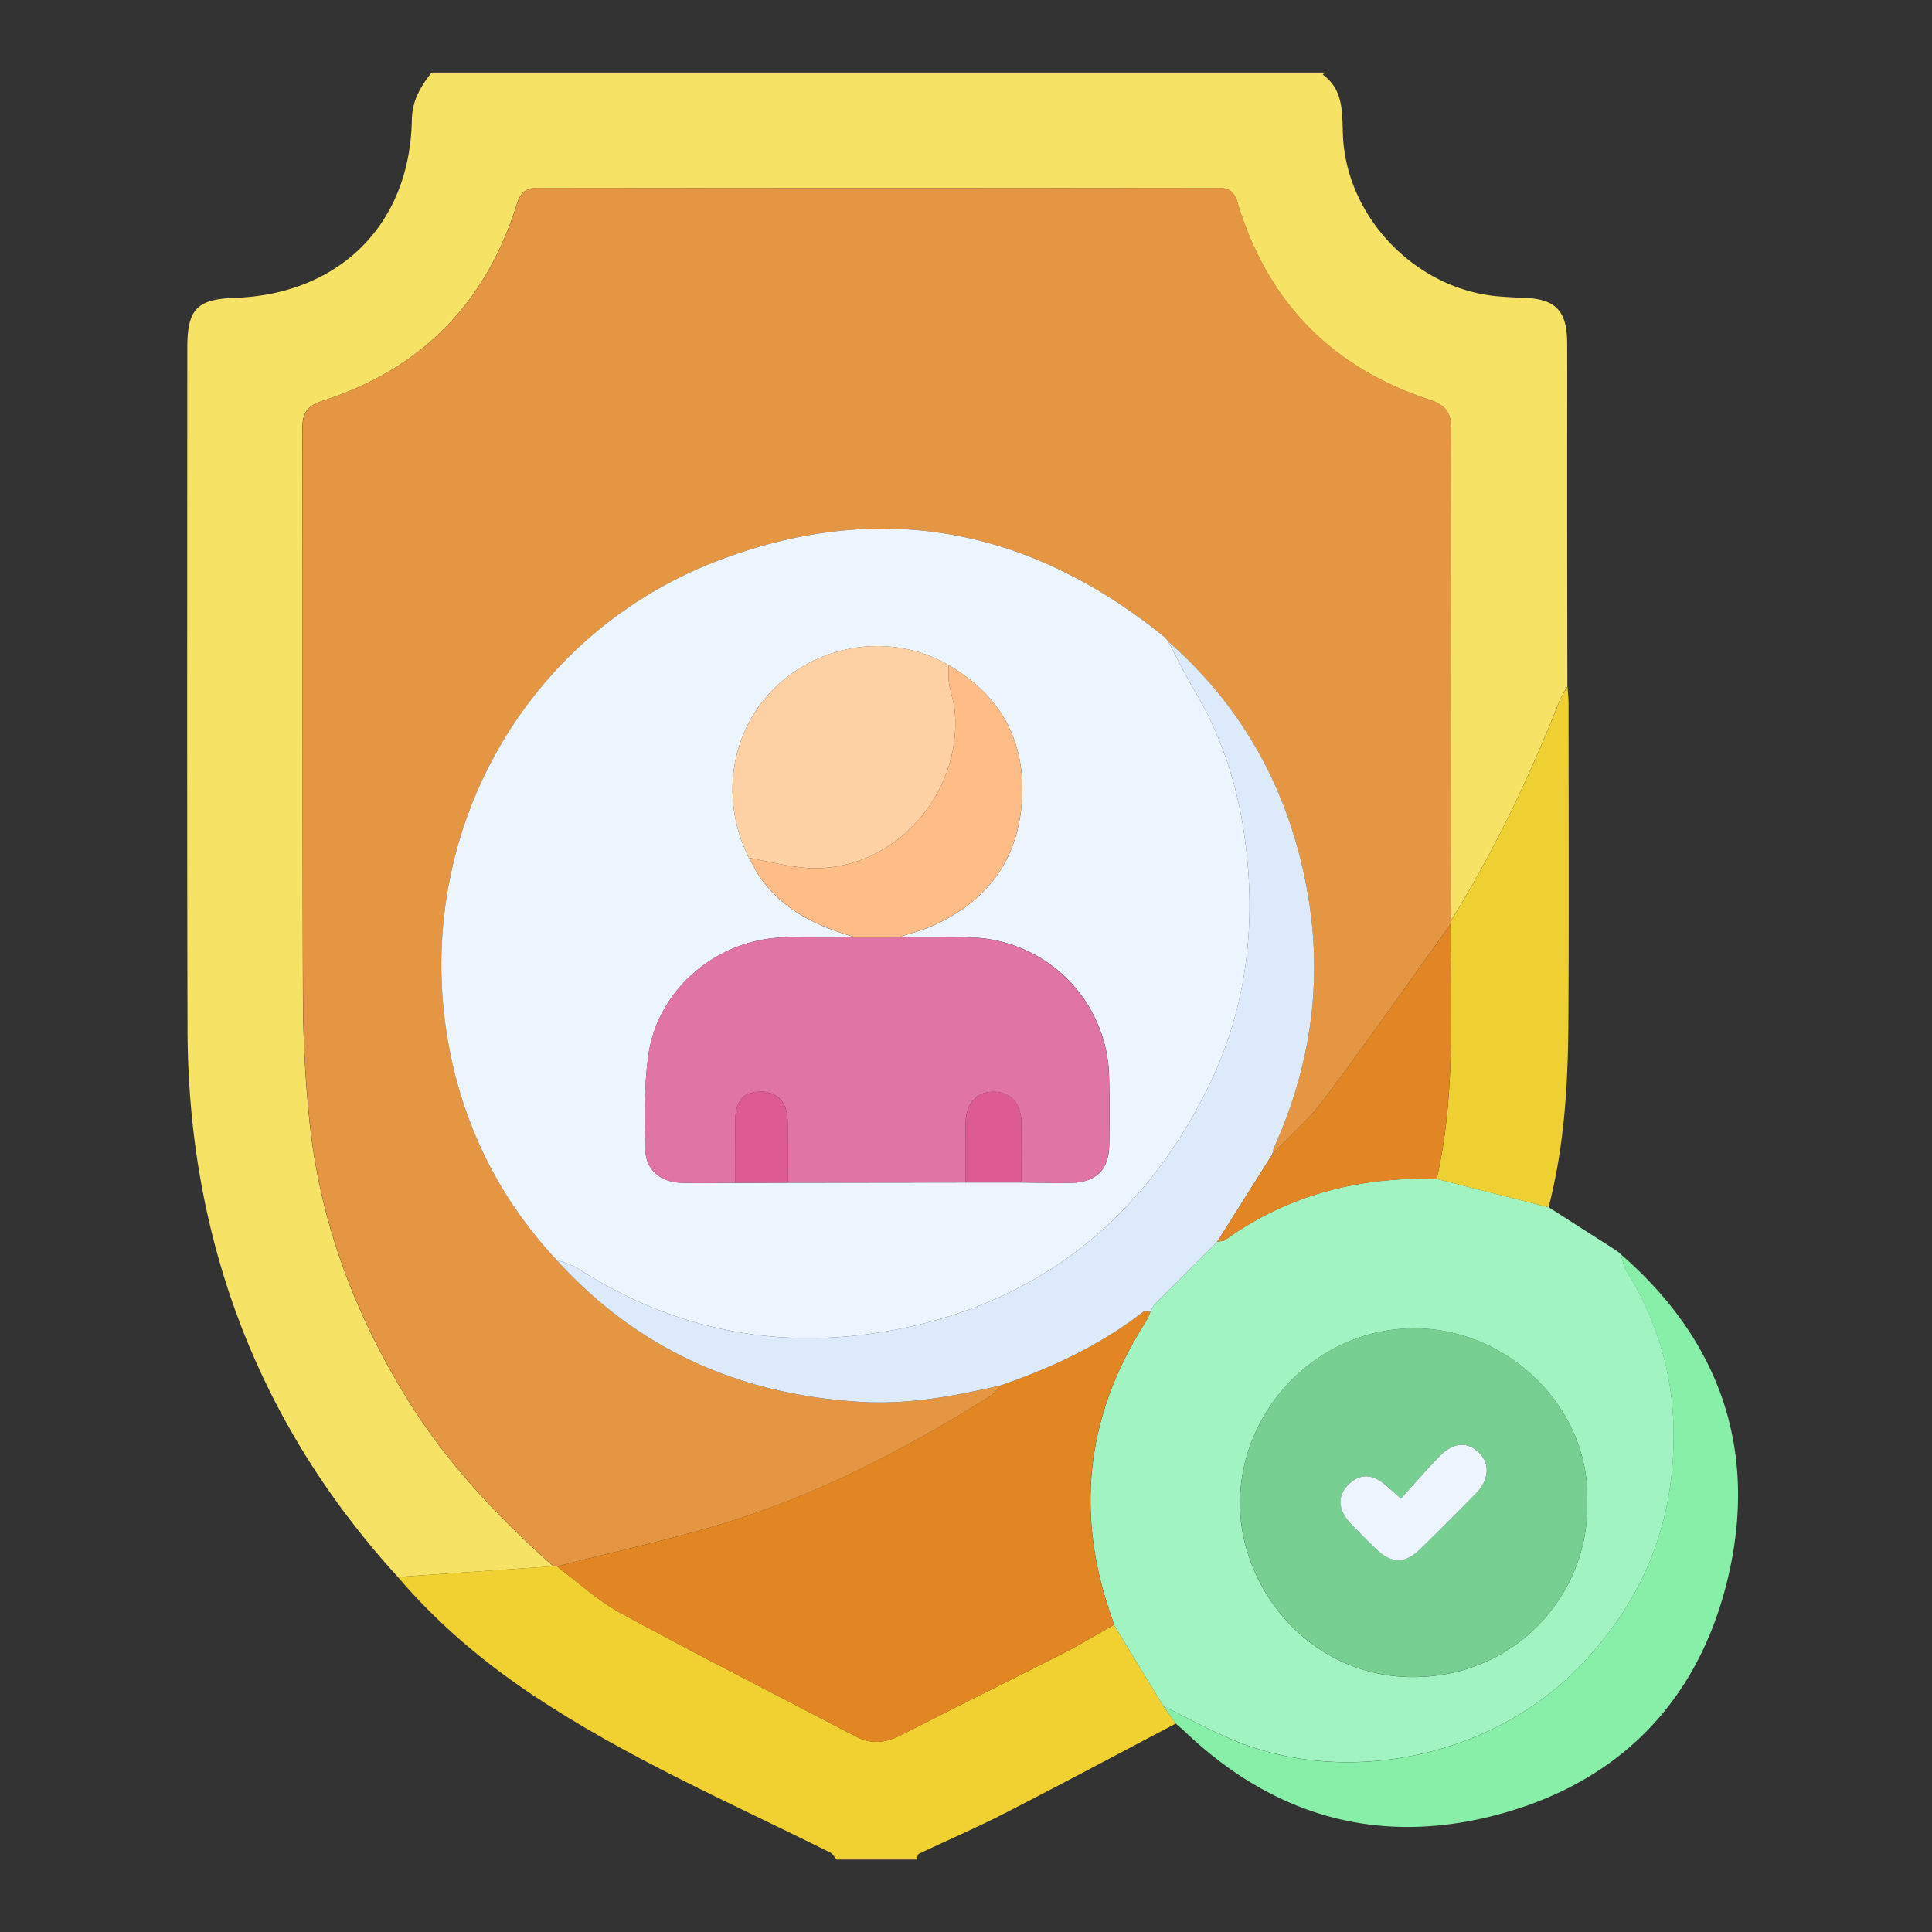
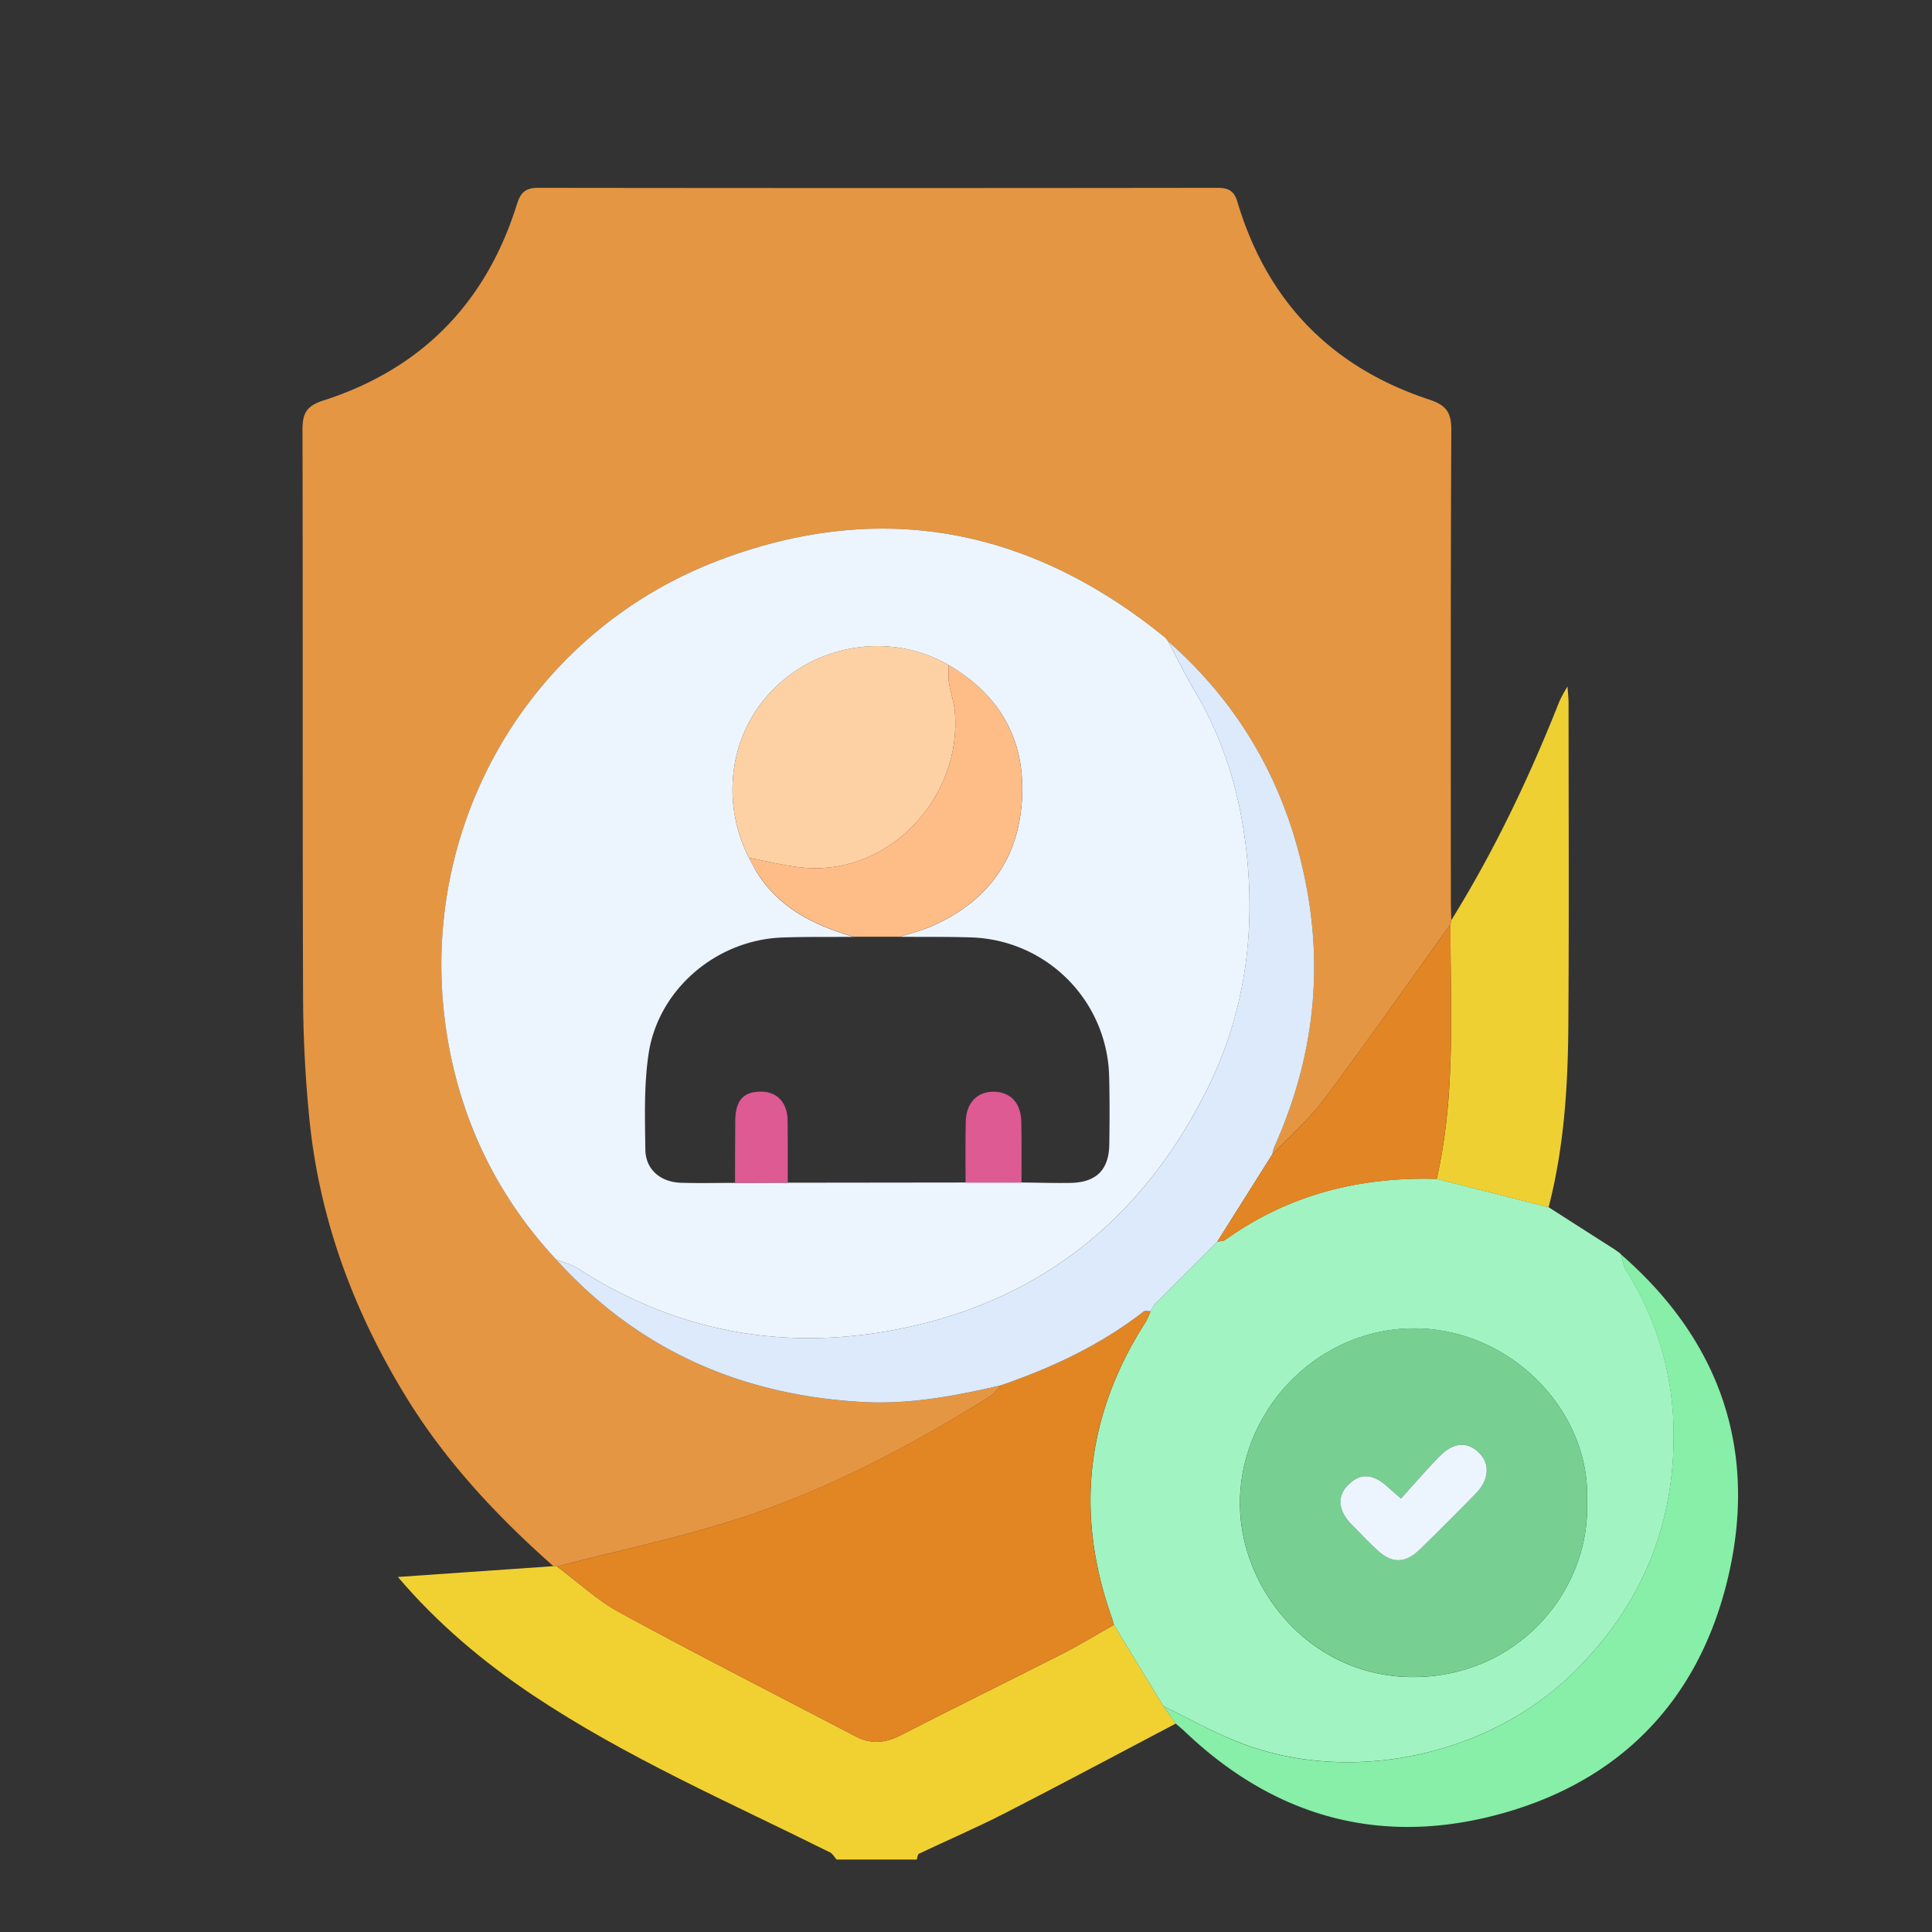
<svg xmlns="http://www.w3.org/2000/svg" id="Layer_1" data-name="Layer 1" viewBox="0 0 1000 1000">
  <rect x="0" y="0" width="1000" height="1000" fill="#333333" stroke="none" />
  <defs>
    <style>.cls-1{fill:none;}.cls-2{fill:#f6e264;}.cls-3{fill:#f1d132;}.cls-4{fill:#a1f4c2;}.cls-5{fill:#87efa7;}.cls-6{fill:#efd032;}.cls-7{fill:#e59642;}.cls-8{fill:#e28523;}.cls-9{fill:#77d092;}.cls-10{fill:#dceafb;}.cls-11{fill:#e28524;}.cls-12{fill:#ecf5fd;}.cls-13{fill:#e075a5;}.cls-14{fill:#fdd1a4;}.cls-15{fill:#febd87;}.cls-16{fill:#dd5a93;}</style>
  </defs>
  <rect class="cls-1" width="1000" height="1000" />
-   <path class="cls-2" d="M205.94,816.24c-59.06-64.77-94.53-140.57-105.44-227.55a473,473,0,0,1-3.44-57.56c-.29-117-.13-234-.11-351.08,0-20,4.92-25.2,24.63-25.88,54.21-1.89,90.62-38.07,91.59-92.12.19-10.22,4.58-17.28,10.25-24.5H685.86l-1.21,1.05c10.74,7.84,10,19.31,10.42,30.83,1.5,43,37.95,80.63,80.92,84,4.19.33,8.4.59,12.61.72,16.5.5,22.5,6.6,22.56,23.4.08,20.76,0,41.52,0,62.28q0,57.73.13,115.49a67.14,67.14,0,0,0-4.17,7.61c-15.54,39.33-33.62,77.4-56,113.37-.08-3.91-.24-7.82-.24-11.73,0-80.69-.16-161.37.23-242,0-9.13-2.75-12.86-11.42-15.72-50.78-16.74-84-51-99.3-102.36-1.73-5.78-4.72-7.25-10.35-7.24q-175.67.19-351.34,0c-6.48,0-9.21,2.05-11.22,8.47-15.91,51-49.33,85.29-100.23,101.62-8.77,2.82-10.79,6.68-10.77,15.09.25,97.24,0,194.48.3,291.72a660.28,660.28,0,0,0,3.42,66.55c5.36,51.07,22.86,98.14,49.6,141.88,20.58,33.67,47.2,62.07,76.56,88.11Z" />
  <path class="cls-3" d="M205.94,816.24l80.48-5.59,1.85.12c10.8,8.06,20.83,17.54,32.55,23.91,40.4,22,81.4,42.81,122.15,64.12,7.87,4.11,15.26,3.45,23.13-.59C493.93,883.94,522,870.16,549.88,856c9.09-4.63,17.81-10,26.7-15l25.65,42.15,6.39,8.94c-29.53,15.53-58.94,31.27-88.63,46.49-14.54,7.45-29.6,13.89-44.36,20.92-.69.33-.76,1.94-1.12,3H433c-1.09-1.25-1.95-3-3.32-3.67-52-25.91-105.54-49.12-154.06-81.54C249.8,860,226.14,840,205.94,816.24Z" />
  <path class="cls-4" d="M602.23,883.15,576.58,841c-.44-1.44-.82-2.9-1.32-4.31Q546.92,756.14,593,684.26a41.71,41.71,0,0,0,2.51-5.56l-.12.15,2-3.47,32.65-32.69c1.42-.29,3.14-.17,4.22-1,32.74-23.43,69.54-32.67,109.35-31.51l57.93,14.66,34.18,21.86,2.69,1.91.47.43c1,3,1.35,6.3,3,8.87a158,158,0,0,1,24.38,82.8c.68,48.86-16.79,90.65-52,125.17-44.7,43.79-118,58.86-175.69,34.8C626.13,895.56,614.31,889,602.23,883.15ZM821.46,777.3c2.11-46.63-39.47-90-90-89.73-49.83.28-89.68,42.52-89.67,90.49,0,44.75,36.84,90.42,90.36,90C786.78,867.52,823.19,822.49,821.46,777.3Z" />
  <path class="cls-5" d="M602.23,883.15c12.08,5.89,23.9,12.41,36.28,17.58,57.66,24.06,131,9,175.69-34.8,35.23-34.52,52.7-76.31,52-125.17A158,158,0,0,0,841.84,658c-1.6-2.57-2-5.9-3-8.87,51.59,44.8,71.1,101.57,55.6,167.33-15.43,65.47-58.27,108.1-124,124-59.8,14.43-112.55-1.69-157.13-44.17-1.51-1.44-3.14-2.76-4.71-4.13Z" />
  <path class="cls-6" d="M801.55,624.89l-57.93-14.66c10-43.51,7.06-87.72,7.15-131.77l.41-2.14c22.33-36,40.41-74,56-113.37a67.14,67.14,0,0,1,4.17-7.61c.19,3,.54,6,.54,9,0,55.95.27,111.89-.13,167.83C811.49,563.34,809.44,594.46,801.55,624.89Z" />
  <path class="cls-5" d="M838.42,648.66l-2.69-1.91Z" />
  <path class="cls-7" d="M751.18,476.32c-.14.71-.27,1.43-.41,2.14-21.72,30.2-43.08,60.67-65.36,90.45-7.78,10.4-17.84,19.09-26.85,28.56a18.62,18.62,0,0,1,.85-3.46c19.15-42.47,25.47-86.72,17.26-132.63-9.18-51.3-32.69-94.87-72.09-129.47a13.59,13.59,0,0,0-1.68-2.06C533.43,273.42,456.12,258.13,372.15,290c-99,37.56-156.78,138.74-141.11,243.42,6.76,45.15,25.58,84.91,56.85,118.49,42.27,46.84,95.57,70.13,158,73.73,24.48,1.42,48.36-3,72.07-8.54-1.82,1.9-3.34,4.28-5.5,5.63-41.92,26.2-85.55,49.19-132.74,64.16-30,9.5-60.91,16-91.42,23.89l-1.85-.12c-29.36-26-56-54.44-76.56-88.11-26.74-43.74-44.24-90.81-49.6-141.88a660.28,660.28,0,0,1-3.42-66.55c-.35-97.24-.05-194.48-.3-291.72,0-8.41,2-12.27,10.77-15.09,50.9-16.33,84.32-50.63,100.23-101.62,2-6.42,4.74-8.48,11.22-8.47q175.68.23,351.34,0c5.63,0,8.62,1.46,10.35,7.24,15.28,51.32,48.52,85.62,99.3,102.36,8.67,2.86,11.46,6.59,11.42,15.72-.39,80.68-.24,161.36-.23,242.05C750.94,468.5,751.1,472.41,751.18,476.32Z" />
  <path class="cls-8" d="M288.27,810.77c30.51-7.86,61.43-14.39,91.42-23.89,47.19-15,90.82-38,132.74-64.16,2.16-1.35,3.68-3.73,5.5-5.63,26.53-9.14,51.71-20.88,74-38.24.77-.6,2.38-.12,3.6-.15a41.71,41.71,0,0,1-2.51,5.56q-46.23,71.88-17.76,152.43c.5,1.41.88,2.87,1.32,4.31-8.89,5-17.61,10.34-26.7,15-27.86,14.19-55.95,28-83.78,42.24-7.87,4-15.26,4.7-23.13.59-40.75-21.31-81.75-42.17-122.15-64.12C309.1,828.31,299.07,818.83,288.27,810.77Z" />
  <path class="cls-9" d="M821.46,777.3c1.73,45.19-34.68,90.22-89.28,90.71-53.52.47-90.36-45.2-90.36-90,0-48,39.84-90.21,89.67-90.49C782,687.29,823.57,730.67,821.46,777.3Zm-96.32-1.64-7.07-6.28c-7.26-6.52-14-6.94-19.91-1.24s-5.76,13.34,1.11,20.59c4.34,4.57,8.79,9,13.38,13.36,7.64,7.19,14.53,7.31,22.11,0q14.91-14.39,29.3-29.29c6.74-6.93,7.21-15.18,1.62-20.79-6-6-13.27-5.71-20.48,1.62C738.3,760.64,731.93,768.16,725.14,775.66Z" />
  <path class="cls-10" d="M595.53,678.7c-1.22,0-2.83-.45-3.6.15-22.29,17.36-47.47,29.1-74,38.24-23.71,5.51-47.59,10-72.07,8.54-62.4-3.6-115.7-26.89-158-73.73,3.8,1.54,8,2.51,11.34,4.69,49.48,32,103.78,42.46,161.1,32.25,75.47-13.45,130.25-56.38,164.4-124.79,21.17-42.41,26.09-87.85,19-134.34-3.88-25.31-12-49.59-25.2-71.89-5-8.42-9.29-17.26-13.91-25.91,39.4,34.6,62.91,78.17,72.09,129.47,8.21,45.91,1.89,90.16-17.26,132.63a18.62,18.62,0,0,0-.85,3.46q-14.26,22.6-28.51,45.22L597.4,675.38l-2,3.47Z" />
  <path class="cls-11" d="M630.05,642.69q14.25-22.61,28.51-45.22c9-9.47,19.07-18.16,26.85-28.56,22.28-29.78,43.64-60.25,65.36-90.45-.09,44.05,2.82,88.26-7.15,131.77-39.81-1.16-76.61,8.08-109.35,31.51C633.19,642.52,631.47,642.4,630.05,642.69Z" />
  <path class="cls-8" d="M595.41,678.85l2-3.47Z" />
  <path class="cls-12" d="M604.58,331.91c4.62,8.65,8.92,17.49,13.91,25.91,13.24,22.3,21.32,46.58,25.2,71.89,7.13,46.49,2.21,91.93-19,134.34-34.15,68.41-88.93,111.34-164.4,124.79-57.32,10.21-111.62-.26-161.1-32.25-3.37-2.18-7.54-3.15-11.34-4.69C256.62,618.32,237.8,578.56,231,533.41,215.37,428.73,273.15,327.55,372.15,290c84-31.86,161.28-16.57,230.75,39.86A13.59,13.59,0,0,1,604.58,331.91Zm-113.5,12.37c-28.43-16.47-65.09-11.95-89.26,11-23.77,22.59-29.48,58.4-14.17,88.74,1.74,3.12,3.27,6.39,5.27,9.35,11.8,17.49,29.5,25.89,48.95,31.55-12.34.09-24.7-.1-37,.34-34,1.22-64.18,26.77-69.18,60.3-2.42,16.23-1.87,33-1.66,49.49.14,10.31,7.85,16.83,18.47,17.15,9.32.28,18.66.06,28,.06l27.29-.09,92-.11h29c8.41.08,16.83.35,25.24.21,13.39-.23,19.95-6.72,20.14-20,.17-11.72.21-23.45-.08-35.16a73.73,73.73,0,0,0-71.38-71.9c-12.31-.41-24.64-.23-37-.31,5.14-1.66,10.43-2.93,15.37-5,27.33-11.62,44.42-31.73,47.53-61.61C532,386,519.48,360.9,491.08,344.28Z" />
  <path class="cls-12" d="M725.14,775.66c6.79-7.5,13.16-15,20.06-22,7.21-7.33,14.48-7.65,20.48-1.62,5.59,5.61,5.12,13.86-1.62,20.79q-14.43,14.87-29.3,29.29c-7.58,7.31-14.47,7.19-22.11,0-4.59-4.32-9-8.79-13.38-13.36-6.87-7.25-7.2-14.75-1.11-20.59s12.65-5.28,19.91,1.24Z" />
-   <path class="cls-13" d="M499.77,612.07l-92,.11c0-10.8.05-21.6-.1-32.4-.12-9-5.31-14.6-13.34-14.74-9.35-.16-13.59,4.3-13.74,14.82-.15,10.8-.08,21.6-.11,32.41-9.33,0-18.67.22-28-.06-10.62-.32-18.33-6.84-18.47-17.15-.21-16.5-.76-33.26,1.66-49.49,5-33.53,35.22-59.08,69.18-60.3,12.33-.44,24.69-.25,37-.34h23.82c12.33.09,24.66-.09,37,.32A73.73,73.73,0,0,1,574,557.14c.29,11.71.25,23.44.08,35.16-.19,13.26-6.75,19.75-20.14,20-8.41.14-16.83-.13-25.24-.21,0-10.5.12-21-.1-31.5-.19-9.55-5.51-15.26-13.93-15.5-8.76-.26-14.62,5.67-14.83,15.5C499.65,591.06,499.79,601.57,499.77,612.07Z" />
  <path class="cls-14" d="M387.65,444c-15.31-30.34-9.6-66.15,14.17-88.74,24.17-23,60.83-27.48,89.26-11,0,3.11-.33,6.28.13,9.31.77,5,2.63,9.91,3.05,14.94,3.59,43.65-33,83.68-76.7,80.74C407.52,448.59,397.62,445.83,387.65,444Z" />
  <path class="cls-15" d="M387.65,444c10,1.8,19.87,4.56,29.91,5.24,43.69,2.94,80.29-37.09,76.7-80.74-.42-5-2.28-9.92-3.05-14.94-.46-3-.12-6.2-.13-9.31,28.4,16.62,40.87,41.71,37.51,74-3.11,29.88-20.2,50-47.53,61.61-4.94,2.1-10.23,3.37-15.37,5H441.86c-19.44-5.66-37.14-14.06-48.94-31.55C390.92,450.42,389.39,447.15,387.65,444Z" />
  <path class="cls-16" d="M499.77,612.07c0-10.5-.12-21,.1-31.5.21-9.83,6.07-15.76,14.83-15.5,8.42.24,13.74,5.95,13.93,15.5.22,10.5.08,21,.1,31.5Z" />
  <path class="cls-16" d="M380.46,612.27c0-10.81,0-21.61.11-32.41.15-10.52,4.39-15,13.74-14.82,8,.14,13.22,5.73,13.34,14.74.15,10.8.08,21.6.1,32.4Z" />
</svg>